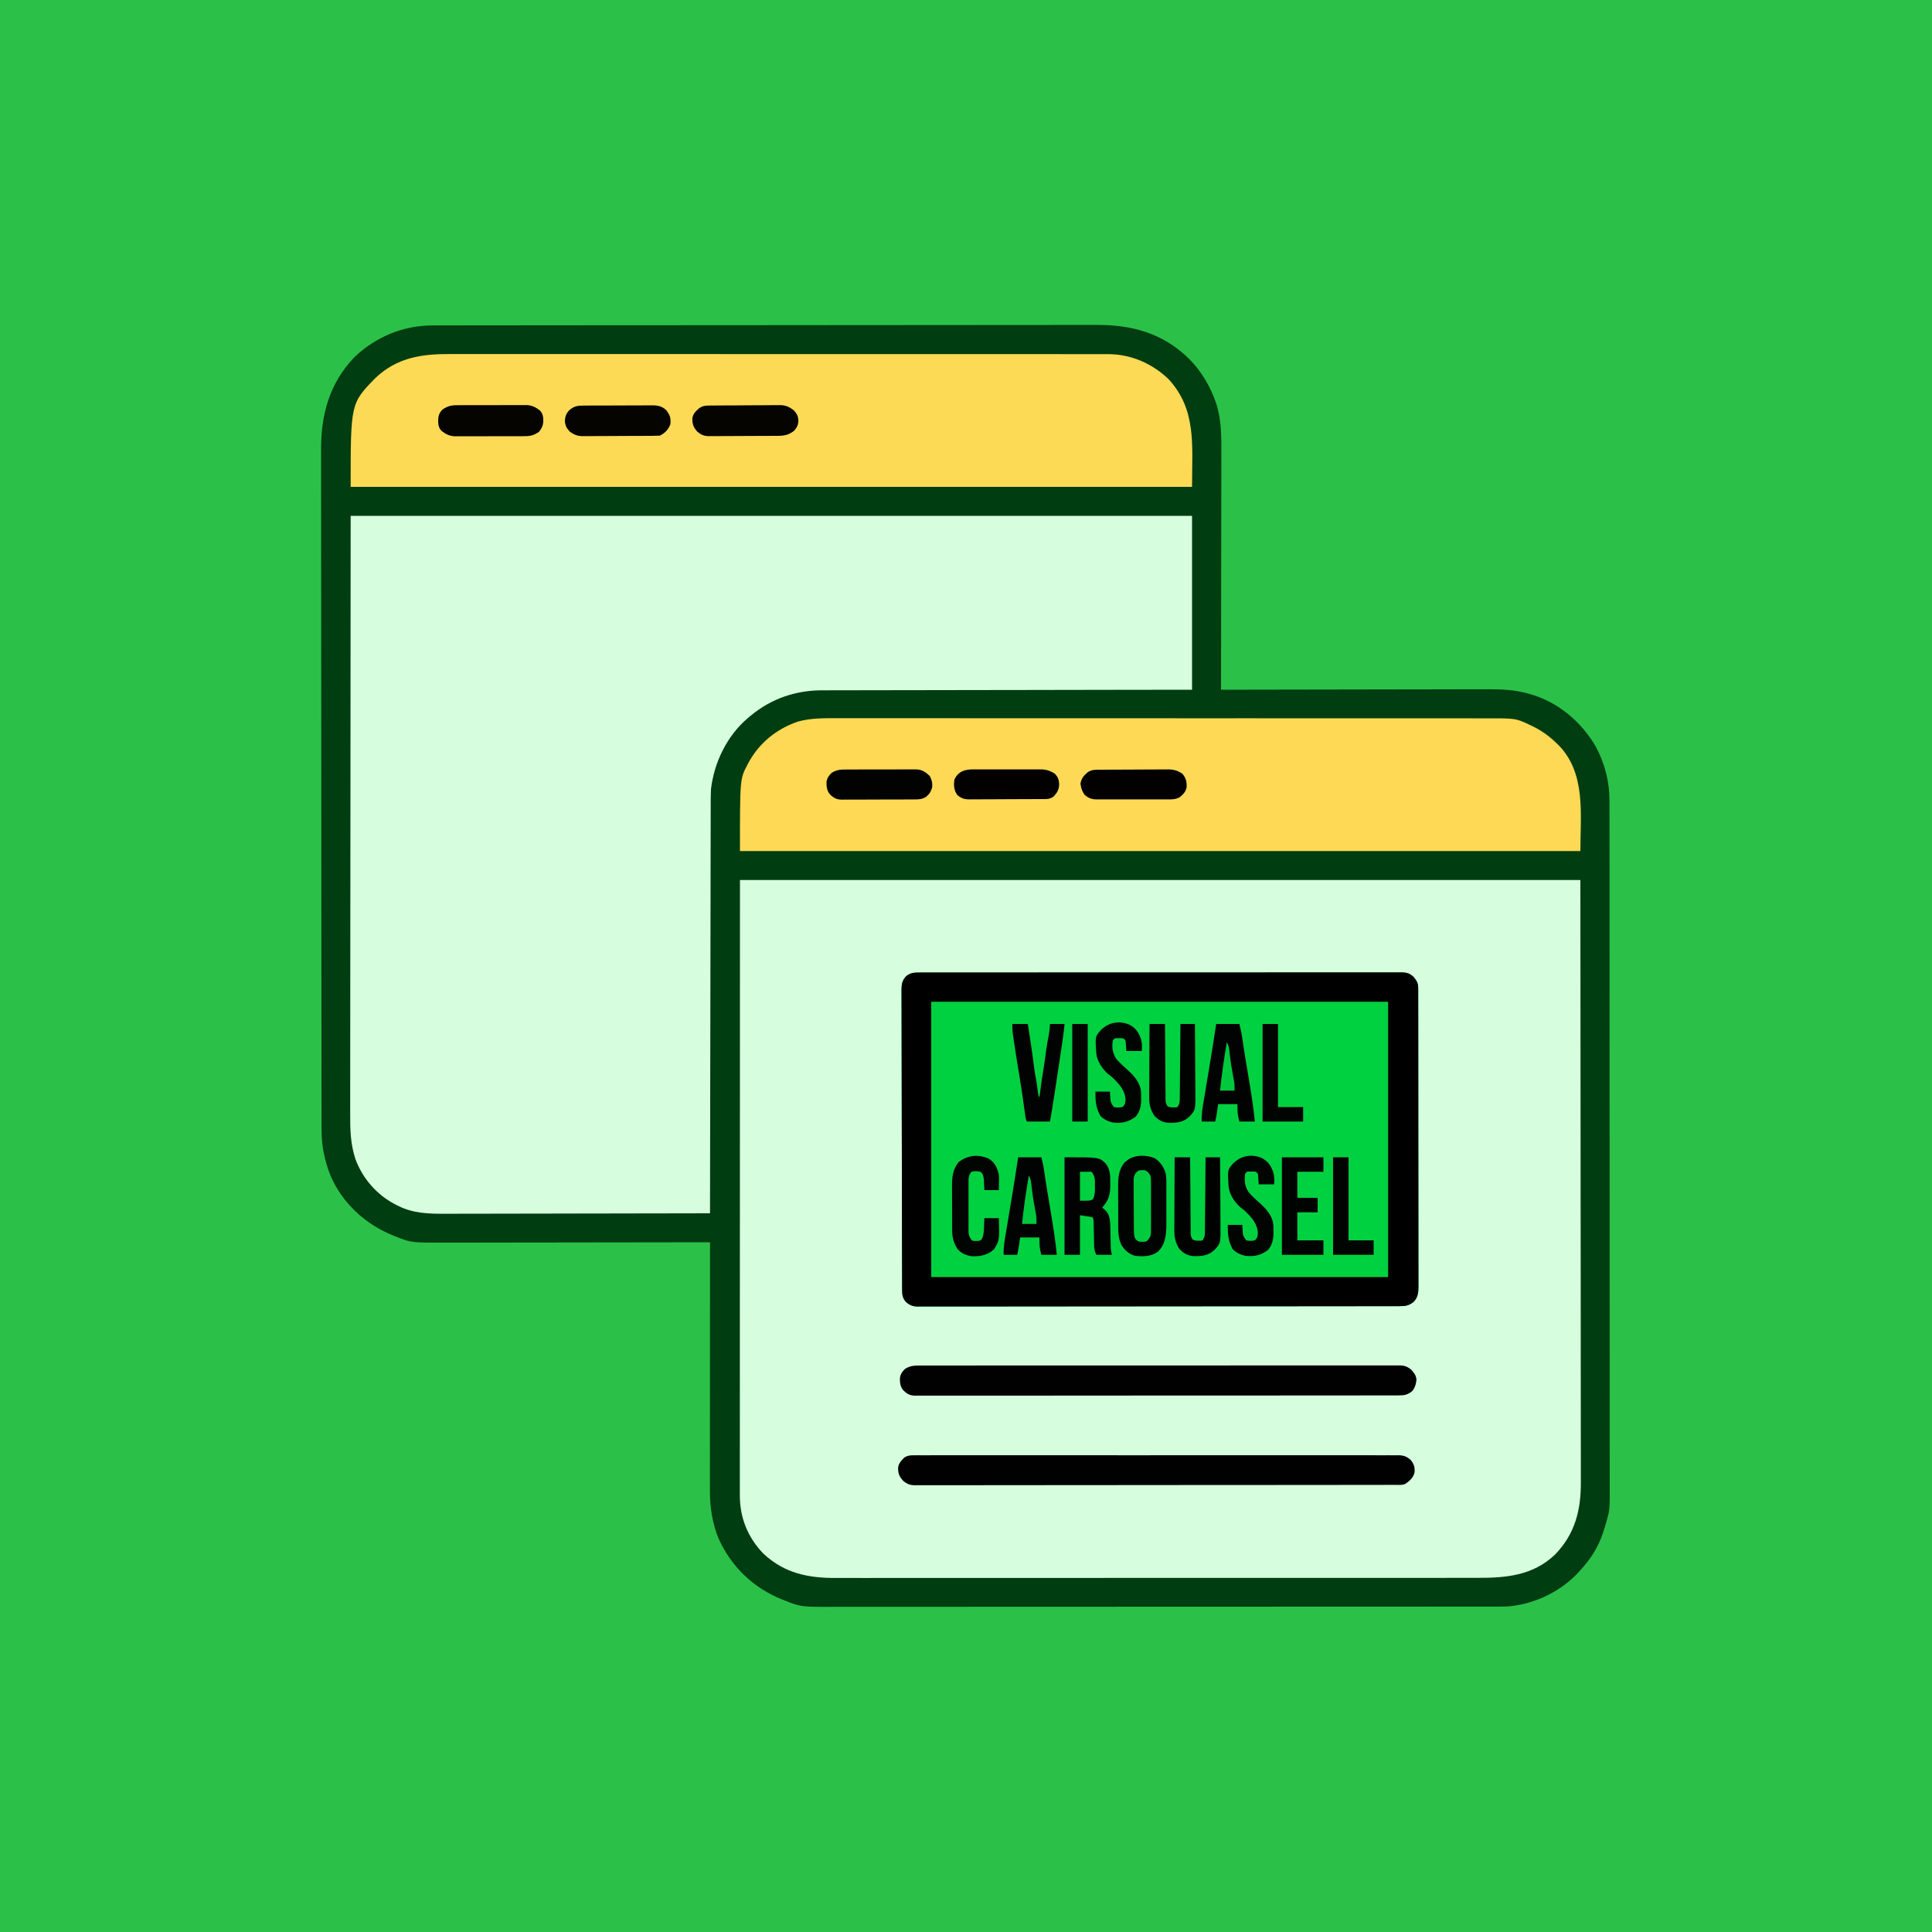
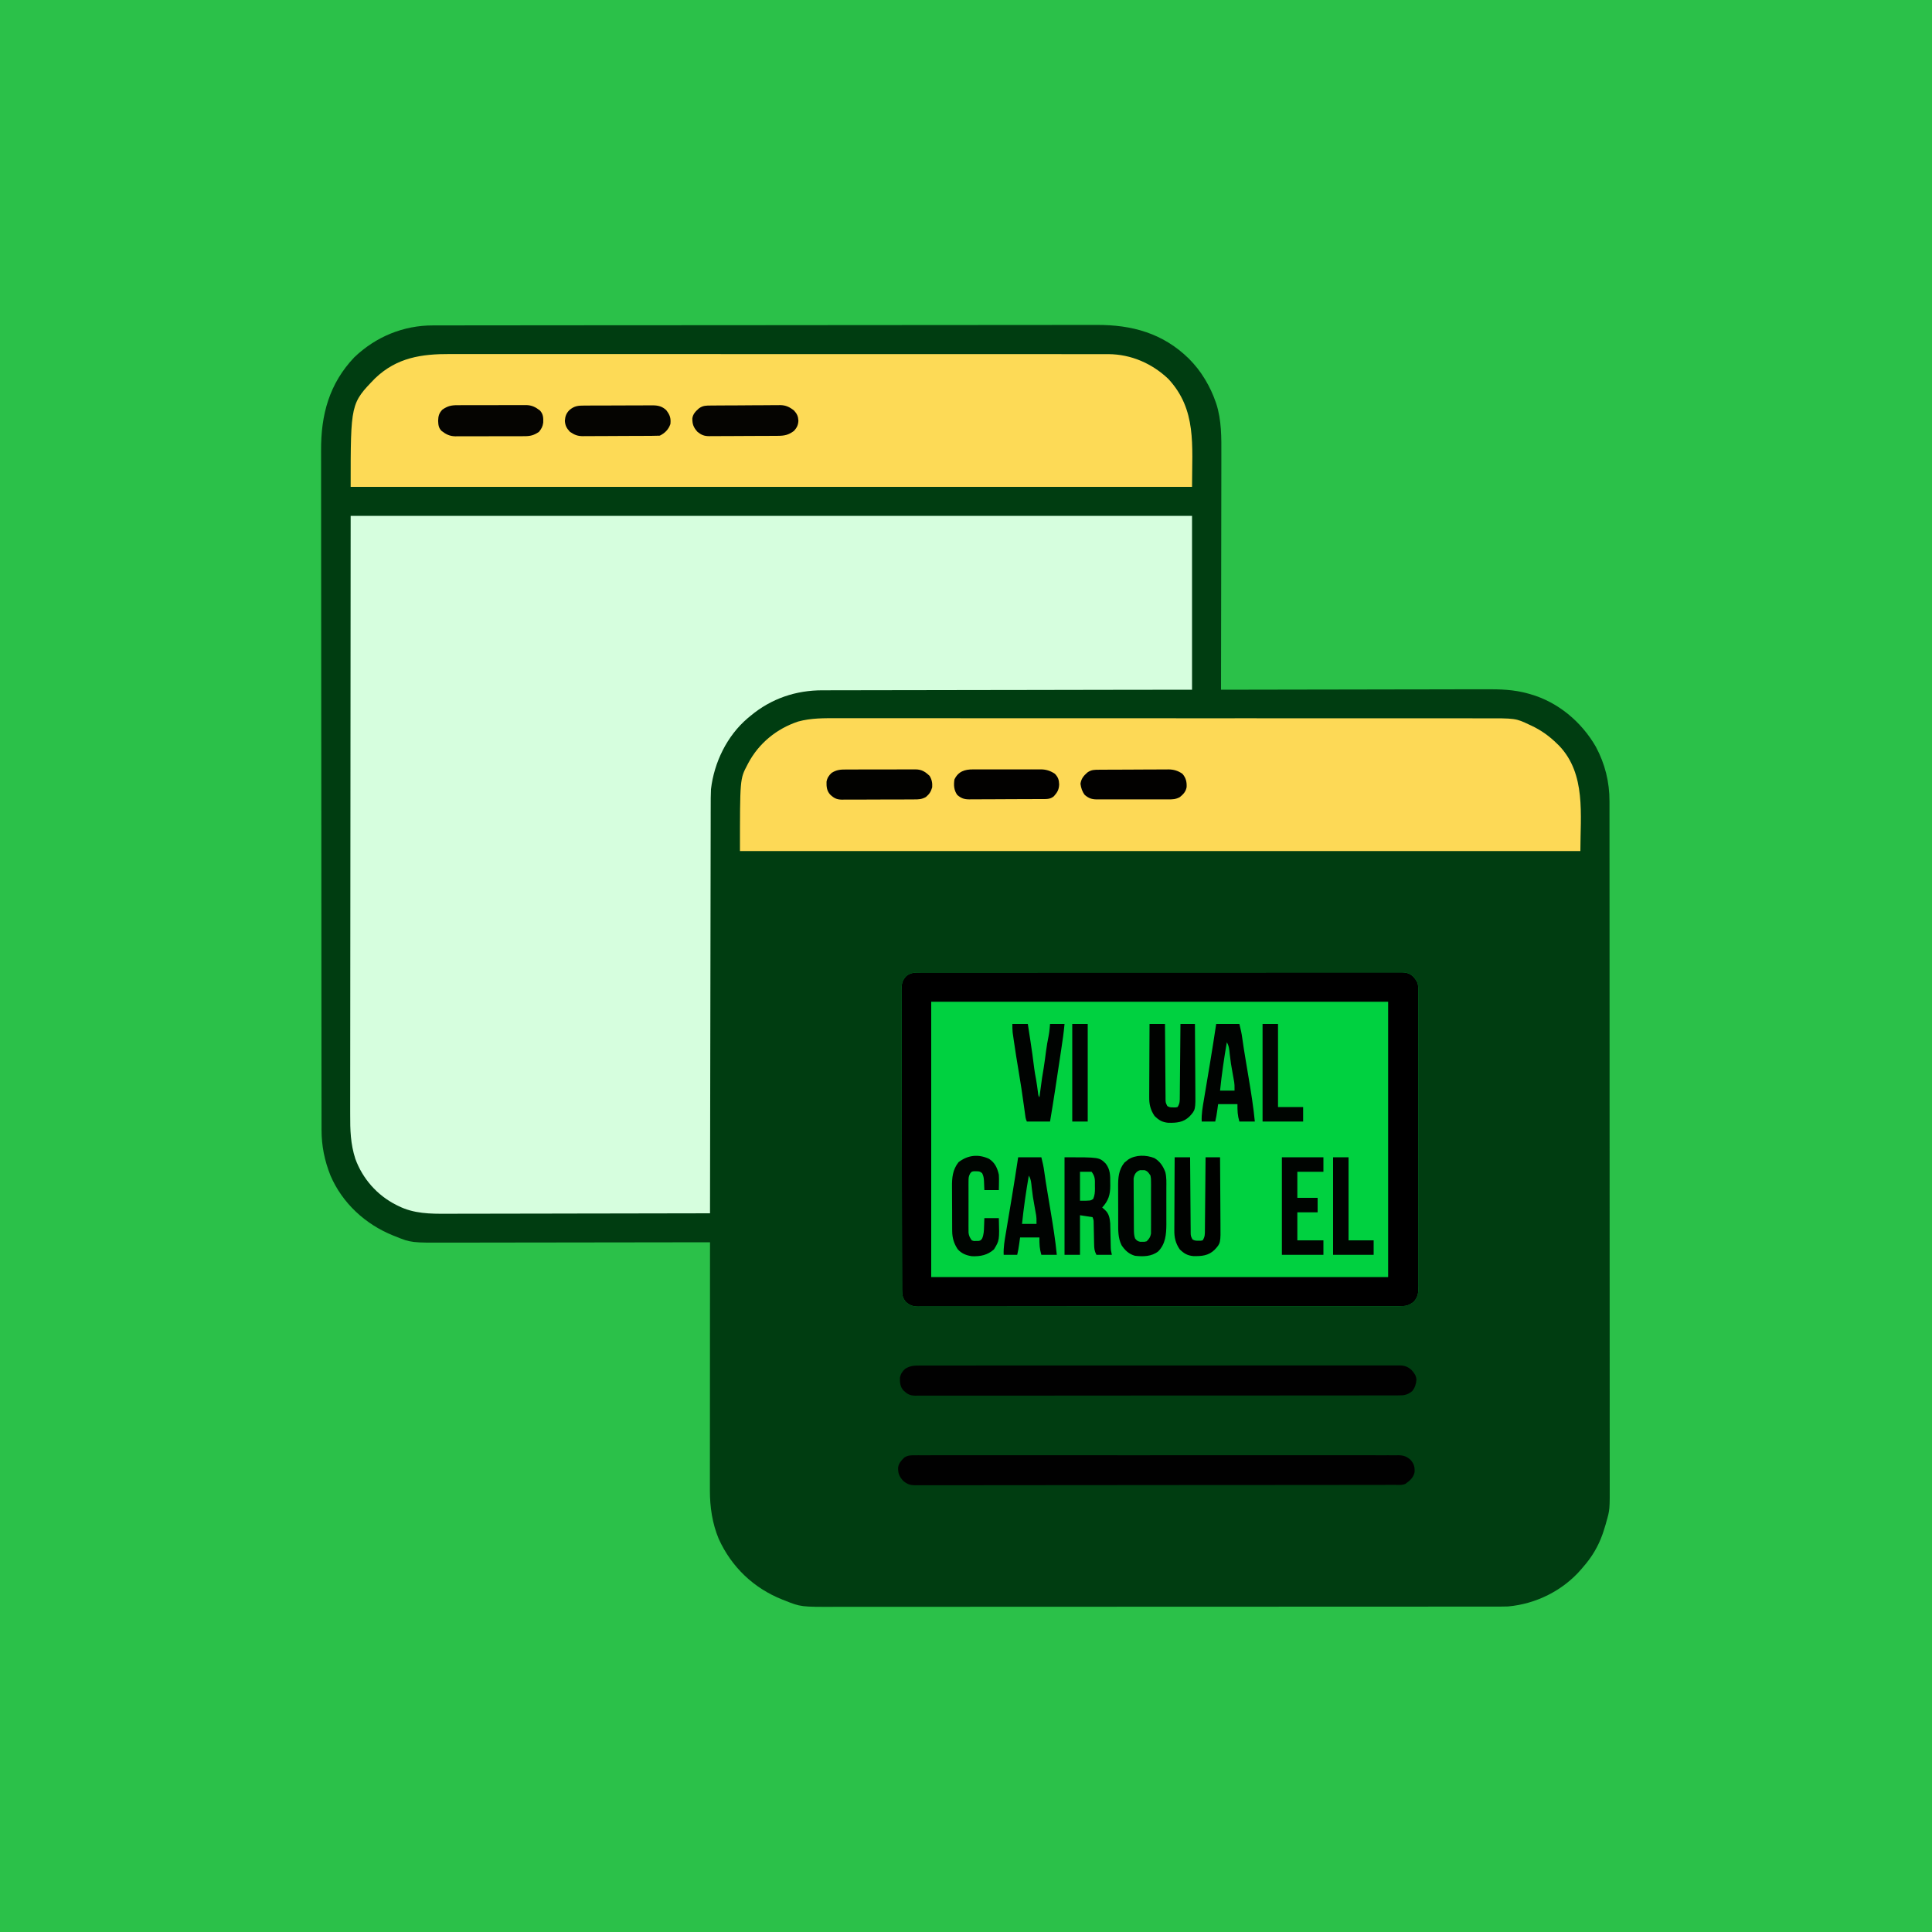
<svg xmlns="http://www.w3.org/2000/svg" version="1.1" width="2000" height="2000">
  <rect width="100%" height="100%" fill="#808080" stroke="none" />
  <path d="M0 0 C660 0 1320 0 2000 0 C2000 660 2000 1320 2000 2000 C1340 2000 680 2000 0 2000 C0 1340 0 680 0 0 Z " fill="#2BC149" transform="translate(0,0)" />
-   <path d="M0 0 C1.227 -0.003 2.453 -0.005 3.717 -0.008 C7.121 -0.014 10.524 -0.016 13.927 -0.016 C17.631 -0.017 21.334 -0.024 25.037 -0.03 C32.382 -0.041 39.727 -0.047 47.072 -0.051 C55.87 -0.056 64.668 -0.067 73.467 -0.077 C95.744 -0.104 118.021 -0.119 140.298 -0.133 C146.333 -0.136 152.369 -0.14 158.405 -0.144 C195.889 -0.17 233.373 -0.192 270.856 -0.204 C279.539 -0.207 288.221 -0.21 296.903 -0.213 C298.521 -0.214 298.521 -0.214 300.171 -0.214 C335.128 -0.226 370.085 -0.257 405.041 -0.299 C440.994 -0.342 476.948 -0.368 512.901 -0.374 C517.983 -0.374 523.065 -0.375 528.147 -0.376 C529.647 -0.377 529.647 -0.377 531.177 -0.377 C547.248 -0.38 563.318 -0.401 579.388 -0.427 C595.554 -0.453 611.72 -0.461 627.887 -0.45 C637.48 -0.444 647.074 -0.452 656.667 -0.48 C663.09 -0.497 669.512 -0.496 675.935 -0.48 C679.585 -0.472 683.235 -0.471 686.885 -0.493 C723.671 -0.7 755.715 8.164 782.442 34.387 C788.797 40.8 794.08 47.38 798.754 55.137 C799.101 55.709 799.447 56.28 799.803 56.869 C803.999 63.911 807.373 71.144 810.067 78.887 C810.297 79.528 810.528 80.169 810.765 80.829 C816.387 98.088 816.176 116.152 816.095 134.079 C816.094 136.742 816.095 139.405 816.096 142.068 C816.098 147.761 816.089 153.455 816.072 159.149 C816.047 167.381 816.039 175.612 816.036 183.844 C816.029 197.205 816.009 210.566 815.981 223.927 C815.953 236.893 815.932 249.858 815.919 262.824 C815.918 263.626 815.918 264.427 815.917 265.253 C815.913 269.275 815.909 273.296 815.905 277.318 C815.874 310.591 815.822 343.864 815.754 377.137 C816.38 377.135 817.005 377.134 817.65 377.132 C854.785 377.043 891.921 376.974 929.057 376.933 C933.524 376.928 937.99 376.923 942.457 376.917 C943.347 376.916 944.236 376.915 945.152 376.914 C959.517 376.897 973.883 376.865 988.248 376.828 C1003.008 376.791 1017.767 376.769 1032.526 376.761 C1041.621 376.755 1050.715 376.738 1059.81 376.705 C1066.061 376.684 1072.312 376.678 1078.563 376.683 C1082.16 376.686 1085.757 376.682 1089.354 376.66 C1104.62 376.573 1119.004 376.945 1133.754 381.137 C1134.446 381.331 1135.138 381.526 1135.85 381.726 C1164.641 389.942 1188.874 410.347 1203.754 436.137 C1213.244 453.83 1217.916 472.56 1217.886 492.56 C1217.889 494.447 1217.889 494.447 1217.892 496.372 C1217.898 499.868 1217.897 503.364 1217.895 506.86 C1217.895 510.662 1217.9 514.463 1217.904 518.265 C1217.911 525.808 1217.914 533.35 1217.914 540.892 C1217.915 549.926 1217.922 558.959 1217.929 567.993 C1217.945 589.827 1217.951 611.661 1217.955 633.494 C1217.958 643.824 1217.961 654.153 1217.965 664.482 C1217.978 699.842 1217.989 735.201 1217.992 770.56 C1217.992 772.78 1217.992 774.999 1217.993 777.219 C1217.993 779.444 1217.993 781.669 1217.993 783.894 C1217.994 788.358 1217.994 792.821 1217.995 797.285 C1217.995 798.392 1217.995 799.498 1217.995 800.639 C1217.999 836.524 1218.015 872.409 1218.038 908.294 C1218.062 946.236 1218.076 984.177 1218.077 1022.119 C1218.078 1026.284 1218.078 1030.45 1218.078 1034.615 C1218.078 1035.641 1218.078 1036.666 1218.078 1037.723 C1218.079 1054.225 1218.09 1070.727 1218.105 1087.23 C1218.119 1103.818 1218.123 1120.407 1218.114 1136.995 C1218.11 1146.848 1218.114 1156.701 1218.13 1166.553 C1218.139 1173.14 1218.138 1179.726 1218.128 1186.313 C1218.123 1190.062 1218.122 1193.812 1218.135 1197.561 C1218.225 1226.002 1218.225 1226.002 1214.754 1238.137 C1214.49 1239.116 1214.225 1240.095 1213.952 1241.103 C1213.249 1243.623 1212.465 1246.096 1211.629 1248.575 C1211.332 1249.459 1211.034 1250.344 1210.727 1251.255 C1206.262 1263.952 1199.648 1275.038 1190.754 1285.137 C1190.069 1285.954 1189.383 1286.772 1188.676 1287.614 C1169.643 1309.728 1141.833 1323.576 1112.754 1326.137 C1108.689 1326.279 1104.627 1326.275 1100.56 1326.268 C1098.729 1326.272 1098.729 1326.272 1096.86 1326.275 C1093.472 1326.279 1090.084 1326.28 1086.697 1326.278 C1083.01 1326.277 1079.324 1326.282 1075.637 1326.286 C1068.327 1326.294 1061.016 1326.296 1053.705 1326.297 C1044.947 1326.298 1036.19 1326.304 1027.432 1326.311 C1006.265 1326.327 985.099 1326.333 963.932 1326.338 C953.917 1326.34 943.901 1326.344 933.885 1326.348 C899.594 1326.36 865.302 1326.371 831.01 1326.375 C828.858 1326.375 826.705 1326.375 824.553 1326.375 C822.395 1326.375 820.238 1326.376 818.08 1326.376 C813.752 1326.376 809.424 1326.377 805.095 1326.377 C804.022 1326.377 802.949 1326.377 801.843 1326.378 C767.053 1326.381 732.262 1326.397 697.472 1326.42 C660.68 1326.445 623.888 1326.459 587.095 1326.46 C583.055 1326.46 579.014 1326.46 574.974 1326.461 C573.482 1326.461 573.482 1326.461 571.959 1326.461 C555.963 1326.462 539.966 1326.473 523.97 1326.487 C507.884 1326.502 491.799 1326.505 475.713 1326.497 C466.163 1326.493 456.613 1326.496 447.063 1326.512 C440.675 1326.522 434.286 1326.521 427.898 1326.511 C424.264 1326.505 420.63 1326.505 416.996 1326.517 C380.826 1326.636 380.826 1326.636 364.067 1319.95 C363.285 1319.648 362.503 1319.346 361.697 1319.035 C331.99 1307.246 309.004 1285.324 295.754 1256.137 C289.135 1240.321 286.586 1223.05 286.634 1206.001 C286.633 1204.349 286.633 1204.349 286.632 1202.664 C286.63 1198.985 286.635 1195.306 286.641 1191.627 C286.641 1188.986 286.641 1186.344 286.641 1183.703 C286.64 1178.021 286.643 1172.34 286.649 1166.659 C286.657 1158.445 286.659 1150.23 286.661 1142.016 C286.663 1128.688 286.67 1115.36 286.679 1102.032 C286.688 1089.088 286.695 1076.144 286.7 1063.2 C286.7 1062.002 286.7 1062.002 286.7 1060.78 C286.702 1056.775 286.703 1052.769 286.704 1048.763 C286.715 1015.555 286.732 982.346 286.754 949.137 C286.136 949.138 285.517 949.139 284.88 949.14 C248.136 949.208 211.393 949.259 174.65 949.29 C170.229 949.294 165.809 949.298 161.388 949.302 C160.508 949.303 159.628 949.303 158.722 949.304 C144.509 949.317 130.296 949.341 116.083 949.368 C101.479 949.397 86.874 949.413 72.27 949.419 C63.272 949.423 54.274 949.436 45.277 949.461 C39.09 949.477 32.904 949.481 26.718 949.478 C23.159 949.476 19.601 949.478 16.042 949.495 C-22.594 949.663 -22.594 949.663 -38.996 943.012 C-39.767 942.712 -40.538 942.412 -41.332 942.103 C-70 930.555 -93.941 908.593 -106.168 879.977 C-112.285 864.581 -115.4 849.292 -115.383 832.752 C-115.385 831.498 -115.388 830.244 -115.391 828.952 C-115.398 825.468 -115.399 821.983 -115.399 818.499 C-115.4 814.709 -115.407 810.92 -115.413 807.13 C-115.424 799.612 -115.429 792.094 -115.433 784.575 C-115.438 775.57 -115.449 766.565 -115.46 757.56 C-115.486 735.791 -115.501 714.022 -115.513 692.254 C-115.518 685.041 -115.522 677.829 -115.527 670.617 C-115.552 632.251 -115.574 593.885 -115.587 555.519 C-115.59 546.632 -115.593 537.744 -115.596 528.856 C-115.596 527.752 -115.596 526.647 -115.597 525.51 C-115.609 489.729 -115.64 453.948 -115.682 418.167 C-115.724 381.369 -115.751 344.57 -115.756 307.771 C-115.757 302.569 -115.758 297.368 -115.759 292.166 C-115.759 291.142 -115.759 290.118 -115.759 289.063 C-115.763 272.615 -115.783 256.167 -115.81 239.718 C-115.836 223.17 -115.843 206.621 -115.833 190.073 C-115.827 180.253 -115.834 170.433 -115.862 160.613 C-115.88 154.038 -115.879 147.464 -115.863 140.889 C-115.855 137.152 -115.854 133.416 -115.876 129.68 C-116.08 92.457 -107.464 60.302 -81.371 32.887 C-59.043 11.69 -30.783 -0.032 0 0 Z " fill="#003D11" transform="translate(448.246,336.863)" />
-   <path d="M0 0 C287.1 0 574.2 0 870 0 C870.082 106.26 870.165 212.52 870.25 322 C870.286 355.58 870.323 389.16 870.36 423.758 C870.378 464.691 870.378 464.691 870.382 483.84 C870.386 498.128 870.403 512.415 870.427 526.702 C870.451 541.276 870.459 555.85 870.454 570.424 C870.451 579.085 870.459 587.747 870.483 596.408 C870.498 602.134 870.499 607.86 870.487 613.586 C870.481 616.843 870.484 620.1 870.5 623.357 C870.632 652.39 864.447 677 843.656 698.414 C820.673 720.129 793.146 722.475 763.045 722.392 C759.387 722.385 755.729 722.396 752.071 722.404 C745.673 722.416 739.276 722.418 732.879 722.411 C723.366 722.402 713.853 722.41 704.339 722.422 C687.345 722.441 670.35 722.444 653.356 722.439 C638.484 722.434 623.611 722.435 608.739 722.44 C606.742 722.441 604.745 722.442 602.747 722.443 C599.738 722.444 596.728 722.445 593.718 722.446 C565.749 722.457 537.78 722.462 509.811 722.454 C508.758 722.453 507.704 722.453 506.619 722.453 C498.063 722.45 489.508 722.448 480.953 722.445 C447.578 722.435 414.204 722.443 380.83 722.467 C343.309 722.493 305.788 722.505 268.267 722.498 C264.265 722.498 260.263 722.497 256.261 722.496 C255.276 722.496 254.29 722.496 253.275 722.496 C238.414 722.494 223.554 722.501 208.693 722.515 C191.791 722.53 174.889 722.53 157.986 722.513 C148.534 722.503 139.082 722.504 129.629 722.522 C123.307 722.532 116.986 722.528 110.664 722.512 C107.067 722.504 103.471 722.501 99.874 722.517 C70.647 722.633 46.221 717.81 24.18 697.262 C8.115 680.593 -0.182 660.083 -0.123 637.019 C-0.124 635.916 -0.125 634.814 -0.127 633.678 C-0.129 629.971 -0.125 626.264 -0.12 622.558 C-0.121 619.885 -0.122 617.213 -0.123 614.54 C-0.125 608.715 -0.123 602.89 -0.119 597.065 C-0.113 588.291 -0.113 579.517 -0.114 570.743 C-0.115 556.039 -0.112 541.335 -0.106 526.631 C-0.097 506.749 -0.095 486.868 -0.095 466.986 C-0.089 419.178 -0.075 371.37 -0.062 323.562 C-0.032 163.399 -0.032 163.399 0 0 Z " fill="#D6FEDE" transform="translate(766,911)" />
+   <path d="M0 0 C1.227 -0.003 2.453 -0.005 3.717 -0.008 C7.121 -0.014 10.524 -0.016 13.927 -0.016 C17.631 -0.017 21.334 -0.024 25.037 -0.03 C32.382 -0.041 39.727 -0.047 47.072 -0.051 C55.87 -0.056 64.668 -0.067 73.467 -0.077 C95.744 -0.104 118.021 -0.119 140.298 -0.133 C146.333 -0.136 152.369 -0.14 158.405 -0.144 C195.889 -0.17 233.373 -0.192 270.856 -0.204 C279.539 -0.207 288.221 -0.21 296.903 -0.213 C298.521 -0.214 298.521 -0.214 300.171 -0.214 C335.128 -0.226 370.085 -0.257 405.041 -0.299 C440.994 -0.342 476.948 -0.368 512.901 -0.374 C517.983 -0.374 523.065 -0.375 528.147 -0.376 C529.647 -0.377 529.647 -0.377 531.177 -0.377 C547.248 -0.38 563.318 -0.401 579.388 -0.427 C595.554 -0.453 611.72 -0.461 627.887 -0.45 C637.48 -0.444 647.074 -0.452 656.667 -0.48 C663.09 -0.497 669.512 -0.496 675.935 -0.48 C679.585 -0.472 683.235 -0.471 686.885 -0.493 C723.671 -0.7 755.715 8.164 782.442 34.387 C788.797 40.8 794.08 47.38 798.754 55.137 C799.101 55.709 799.447 56.28 799.803 56.869 C803.999 63.911 807.373 71.144 810.067 78.887 C810.297 79.528 810.528 80.169 810.765 80.829 C816.387 98.088 816.176 116.152 816.095 134.079 C816.094 136.742 816.095 139.405 816.096 142.068 C816.098 147.761 816.089 153.455 816.072 159.149 C816.047 167.381 816.039 175.612 816.036 183.844 C816.029 197.205 816.009 210.566 815.981 223.927 C815.953 236.893 815.932 249.858 815.919 262.824 C815.918 263.626 815.918 264.427 815.917 265.253 C815.913 269.275 815.909 273.296 815.905 277.318 C815.874 310.591 815.822 343.864 815.754 377.137 C816.38 377.135 817.005 377.134 817.65 377.132 C854.785 377.043 891.921 376.974 929.057 376.933 C933.524 376.928 937.99 376.923 942.457 376.917 C943.347 376.916 944.236 376.915 945.152 376.914 C959.517 376.897 973.883 376.865 988.248 376.828 C1003.008 376.791 1017.767 376.769 1032.526 376.761 C1041.621 376.755 1050.715 376.738 1059.81 376.705 C1066.061 376.684 1072.312 376.678 1078.563 376.683 C1082.16 376.686 1085.757 376.682 1089.354 376.66 C1104.62 376.573 1119.004 376.945 1133.754 381.137 C1134.446 381.331 1135.138 381.526 1135.85 381.726 C1164.641 389.942 1188.874 410.347 1203.754 436.137 C1213.244 453.83 1217.916 472.56 1217.886 492.56 C1217.889 494.447 1217.889 494.447 1217.892 496.372 C1217.898 499.868 1217.897 503.364 1217.895 506.86 C1217.895 510.662 1217.9 514.463 1217.904 518.265 C1217.911 525.808 1217.914 533.35 1217.914 540.892 C1217.915 549.926 1217.922 558.959 1217.929 567.993 C1217.945 589.827 1217.951 611.661 1217.955 633.494 C1217.958 643.824 1217.961 654.153 1217.965 664.482 C1217.978 699.842 1217.989 735.201 1217.992 770.56 C1217.992 772.78 1217.992 774.999 1217.993 777.219 C1217.993 779.444 1217.993 781.669 1217.993 783.894 C1217.994 788.358 1217.994 792.821 1217.995 797.285 C1217.995 798.392 1217.995 799.498 1217.995 800.639 C1217.999 836.524 1218.015 872.409 1218.038 908.294 C1218.078 1026.284 1218.078 1030.45 1218.078 1034.615 C1218.078 1035.641 1218.078 1036.666 1218.078 1037.723 C1218.079 1054.225 1218.09 1070.727 1218.105 1087.23 C1218.119 1103.818 1218.123 1120.407 1218.114 1136.995 C1218.11 1146.848 1218.114 1156.701 1218.13 1166.553 C1218.139 1173.14 1218.138 1179.726 1218.128 1186.313 C1218.123 1190.062 1218.122 1193.812 1218.135 1197.561 C1218.225 1226.002 1218.225 1226.002 1214.754 1238.137 C1214.49 1239.116 1214.225 1240.095 1213.952 1241.103 C1213.249 1243.623 1212.465 1246.096 1211.629 1248.575 C1211.332 1249.459 1211.034 1250.344 1210.727 1251.255 C1206.262 1263.952 1199.648 1275.038 1190.754 1285.137 C1190.069 1285.954 1189.383 1286.772 1188.676 1287.614 C1169.643 1309.728 1141.833 1323.576 1112.754 1326.137 C1108.689 1326.279 1104.627 1326.275 1100.56 1326.268 C1098.729 1326.272 1098.729 1326.272 1096.86 1326.275 C1093.472 1326.279 1090.084 1326.28 1086.697 1326.278 C1083.01 1326.277 1079.324 1326.282 1075.637 1326.286 C1068.327 1326.294 1061.016 1326.296 1053.705 1326.297 C1044.947 1326.298 1036.19 1326.304 1027.432 1326.311 C1006.265 1326.327 985.099 1326.333 963.932 1326.338 C953.917 1326.34 943.901 1326.344 933.885 1326.348 C899.594 1326.36 865.302 1326.371 831.01 1326.375 C828.858 1326.375 826.705 1326.375 824.553 1326.375 C822.395 1326.375 820.238 1326.376 818.08 1326.376 C813.752 1326.376 809.424 1326.377 805.095 1326.377 C804.022 1326.377 802.949 1326.377 801.843 1326.378 C767.053 1326.381 732.262 1326.397 697.472 1326.42 C660.68 1326.445 623.888 1326.459 587.095 1326.46 C583.055 1326.46 579.014 1326.46 574.974 1326.461 C573.482 1326.461 573.482 1326.461 571.959 1326.461 C555.963 1326.462 539.966 1326.473 523.97 1326.487 C507.884 1326.502 491.799 1326.505 475.713 1326.497 C466.163 1326.493 456.613 1326.496 447.063 1326.512 C440.675 1326.522 434.286 1326.521 427.898 1326.511 C424.264 1326.505 420.63 1326.505 416.996 1326.517 C380.826 1326.636 380.826 1326.636 364.067 1319.95 C363.285 1319.648 362.503 1319.346 361.697 1319.035 C331.99 1307.246 309.004 1285.324 295.754 1256.137 C289.135 1240.321 286.586 1223.05 286.634 1206.001 C286.633 1204.349 286.633 1204.349 286.632 1202.664 C286.63 1198.985 286.635 1195.306 286.641 1191.627 C286.641 1188.986 286.641 1186.344 286.641 1183.703 C286.64 1178.021 286.643 1172.34 286.649 1166.659 C286.657 1158.445 286.659 1150.23 286.661 1142.016 C286.663 1128.688 286.67 1115.36 286.679 1102.032 C286.688 1089.088 286.695 1076.144 286.7 1063.2 C286.7 1062.002 286.7 1062.002 286.7 1060.78 C286.702 1056.775 286.703 1052.769 286.704 1048.763 C286.715 1015.555 286.732 982.346 286.754 949.137 C286.136 949.138 285.517 949.139 284.88 949.14 C248.136 949.208 211.393 949.259 174.65 949.29 C170.229 949.294 165.809 949.298 161.388 949.302 C160.508 949.303 159.628 949.303 158.722 949.304 C144.509 949.317 130.296 949.341 116.083 949.368 C101.479 949.397 86.874 949.413 72.27 949.419 C63.272 949.423 54.274 949.436 45.277 949.461 C39.09 949.477 32.904 949.481 26.718 949.478 C23.159 949.476 19.601 949.478 16.042 949.495 C-22.594 949.663 -22.594 949.663 -38.996 943.012 C-39.767 942.712 -40.538 942.412 -41.332 942.103 C-70 930.555 -93.941 908.593 -106.168 879.977 C-112.285 864.581 -115.4 849.292 -115.383 832.752 C-115.385 831.498 -115.388 830.244 -115.391 828.952 C-115.398 825.468 -115.399 821.983 -115.399 818.499 C-115.4 814.709 -115.407 810.92 -115.413 807.13 C-115.424 799.612 -115.429 792.094 -115.433 784.575 C-115.438 775.57 -115.449 766.565 -115.46 757.56 C-115.486 735.791 -115.501 714.022 -115.513 692.254 C-115.518 685.041 -115.522 677.829 -115.527 670.617 C-115.552 632.251 -115.574 593.885 -115.587 555.519 C-115.59 546.632 -115.593 537.744 -115.596 528.856 C-115.596 527.752 -115.596 526.647 -115.597 525.51 C-115.609 489.729 -115.64 453.948 -115.682 418.167 C-115.724 381.369 -115.751 344.57 -115.756 307.771 C-115.757 302.569 -115.758 297.368 -115.759 292.166 C-115.759 291.142 -115.759 290.118 -115.759 289.063 C-115.763 272.615 -115.783 256.167 -115.81 239.718 C-115.836 223.17 -115.843 206.621 -115.833 190.073 C-115.827 180.253 -115.834 170.433 -115.862 160.613 C-115.88 154.038 -115.879 147.464 -115.863 140.889 C-115.855 137.152 -115.854 133.416 -115.876 129.68 C-116.08 92.457 -107.464 60.302 -81.371 32.887 C-59.043 11.69 -30.783 -0.032 0 0 Z " fill="#003D11" transform="translate(448.246,336.863)" />
  <path d="M0 0 C287.43 0 574.86 0 871 0 C871 59.4 871 118.8 871 180 C842.527 180.037 814.054 180.075 784.719 180.113 C766.699 180.144 748.68 180.175 730.66 180.209 C721.194 180.227 711.728 180.245 702.262 180.262 C701.076 180.265 699.889 180.267 698.667 180.269 C679.531 180.304 660.394 180.329 641.258 180.35 C621.609 180.372 601.96 180.405 582.311 180.449 C570.194 180.475 558.076 180.493 545.958 180.499 C537.641 180.505 529.324 180.521 521.007 180.546 C516.213 180.56 511.419 180.569 506.625 180.565 C502.227 180.562 497.828 180.572 493.429 180.593 C491.848 180.598 490.266 180.599 488.684 180.593 C460.929 180.509 435.417 189.132 414 207 C413.005 207.82 412.01 208.64 410.984 209.484 C389.582 227.739 376.239 255.255 373 283 C372.714 289.037 372.714 295.066 372.722 301.109 C372.717 302.93 372.711 304.751 372.704 306.573 C372.688 311.551 372.685 316.529 372.683 321.507 C372.68 326.885 372.664 332.263 372.651 337.642 C372.628 346.951 372.613 356.26 372.603 365.57 C372.589 379.029 372.563 392.489 372.535 405.949 C372.49 427.788 372.453 449.627 372.422 471.466 C372.392 492.677 372.357 513.888 372.317 535.098 C372.315 536.406 372.312 537.714 372.31 539.062 C372.298 545.625 372.285 552.188 372.273 558.75 C372.169 613.167 372.08 667.583 372 722 C334.453 722.092 296.907 722.162 259.36 722.204 C254.921 722.209 250.481 722.214 246.042 722.22 C244.716 722.221 244.716 722.221 243.364 722.223 C229.081 722.24 214.798 722.272 200.515 722.309 C185.844 722.346 171.173 722.368 156.502 722.376 C147.46 722.382 138.418 722.399 129.375 722.432 C123.163 722.453 116.95 722.459 110.737 722.454 C107.16 722.451 103.584 722.455 100.007 722.477 C82.32 722.579 65.352 722.464 49.188 714.312 C48.49 713.971 47.793 713.63 47.074 713.279 C27.465 703.351 12.33 686.229 4.833 665.576 C-0.163 650.132 -0.56 635.585 -0.481 619.431 C-0.483 616.758 -0.486 614.085 -0.491 611.412 C-0.5 605.617 -0.493 599.823 -0.477 594.028 C-0.452 585.299 -0.451 576.57 -0.455 567.842 C-0.46 553.21 -0.447 538.579 -0.422 523.948 C-0.39 504.164 -0.382 484.38 -0.378 464.597 C-0.357 417.044 -0.302 369.491 -0.25 321.938 C-0.168 215.698 -0.085 109.459 0 0 Z " fill="#D6FEDE" transform="translate(363,534)" />
  <path d="M0 0 C1.304 -0.005 1.304 -0.005 2.634 -0.01 C5.567 -0.018 8.5 -0.012 11.433 -0.006 C13.549 -0.009 15.665 -0.013 17.781 -0.018 C23.611 -0.028 29.441 -0.026 35.272 -0.022 C41.553 -0.019 47.835 -0.028 54.116 -0.036 C66.429 -0.048 78.741 -0.05 91.053 -0.048 C101.057 -0.046 111.061 -0.048 121.064 -0.052 C122.5 -0.053 123.937 -0.053 125.373 -0.054 C127.537 -0.055 129.701 -0.056 131.865 -0.057 C151.99 -0.065 172.115 -0.069 192.24 -0.065 C193.379 -0.065 193.379 -0.065 194.54 -0.065 C198.387 -0.064 202.235 -0.063 206.082 -0.062 C206.846 -0.062 207.61 -0.062 208.397 -0.062 C209.942 -0.061 211.488 -0.061 213.033 -0.061 C237.08 -0.055 261.128 -0.063 285.175 -0.082 C312.18 -0.102 339.184 -0.113 366.188 -0.109 C369.066 -0.109 371.944 -0.108 374.822 -0.108 C375.885 -0.108 375.885 -0.108 376.969 -0.108 C387.679 -0.107 398.389 -0.113 409.098 -0.124 C421.274 -0.136 433.45 -0.137 445.626 -0.125 C451.842 -0.119 458.058 -0.118 464.274 -0.13 C469.96 -0.141 475.645 -0.138 481.33 -0.124 C483.392 -0.121 485.454 -0.124 487.516 -0.132 C490.309 -0.142 493.101 -0.133 495.894 -0.12 C496.703 -0.128 497.512 -0.135 498.345 -0.142 C503.811 -0.089 507.173 0.936 511.057 4.79 C514.454 9.102 515.635 11.073 515.641 16.513 C515.645 17.635 515.649 18.756 515.653 19.912 C515.652 21.155 515.651 22.398 515.651 23.679 C515.655 25.648 515.655 25.648 515.66 27.656 C515.668 31.311 515.669 34.966 515.67 38.621 C515.672 42.559 515.679 46.496 515.686 50.434 C515.7 59.049 515.706 67.665 515.71 76.281 C515.713 81.658 515.717 87.036 515.722 92.413 C515.734 107.295 515.744 122.177 515.748 137.059 C515.748 138.012 515.748 138.965 515.748 139.946 C515.749 140.902 515.749 141.857 515.749 142.841 C515.749 144.777 515.75 146.713 515.75 148.649 C515.751 149.609 515.751 150.57 515.751 151.559 C515.755 167.12 515.772 182.68 515.796 198.241 C515.819 214.208 515.832 230.175 515.833 246.143 C515.834 255.111 515.84 264.08 515.858 273.048 C515.873 280.685 515.878 288.322 515.87 295.959 C515.866 299.857 515.867 303.754 515.881 307.651 C515.896 311.875 515.888 316.098 515.878 320.322 C515.886 321.556 515.894 322.79 515.902 324.062 C515.863 330.682 515.717 335.819 510.975 340.899 C505.718 344.919 502.767 345.401 496.269 345.389 C495.402 345.391 494.536 345.393 493.643 345.396 C490.707 345.403 487.771 345.402 484.834 345.402 C482.721 345.405 480.608 345.409 478.494 345.413 C472.661 345.423 466.828 345.427 460.995 345.429 C454.714 345.433 448.433 345.443 442.152 345.451 C427.689 345.47 413.227 345.48 398.764 345.489 C391.62 345.493 384.476 345.498 377.332 345.504 C352.886 345.521 328.441 345.536 303.996 345.544 C302.461 345.544 300.926 345.545 299.391 345.545 C298.629 345.546 297.868 345.546 297.084 345.546 C293.226 345.547 289.369 345.548 285.512 345.55 C284.746 345.55 283.981 345.55 283.192 345.55 C258.366 345.558 233.54 345.582 208.713 345.614 C182.478 345.648 156.243 345.668 130.007 345.671 C127.128 345.672 124.25 345.672 121.371 345.673 C120.662 345.673 119.953 345.673 119.223 345.673 C107.804 345.676 96.385 345.691 84.966 345.712 C73.493 345.732 62.02 345.737 50.547 345.728 C44.329 345.723 38.11 345.725 31.892 345.745 C26.203 345.762 20.515 345.761 14.827 345.746 C12.765 345.743 10.703 345.748 8.641 345.76 C5.845 345.775 3.05 345.765 0.254 345.749 C-0.552 345.76 -1.359 345.77 -2.19 345.78 C-7.409 345.716 -10.322 344.661 -14.49 341.254 C-17.972 337.293 -18.615 334.014 -18.63 328.829 C-18.635 327.695 -18.641 326.562 -18.647 325.394 C-18.648 324.143 -18.649 322.892 -18.651 321.603 C-18.655 320.264 -18.66 318.926 -18.666 317.588 C-18.68 313.903 -18.687 310.218 -18.694 306.532 C-18.7 303.374 -18.71 300.215 -18.721 297.056 C-18.754 286.648 -18.775 276.241 -18.794 265.834 C-18.799 263.125 -18.803 260.415 -18.809 257.706 C-18.839 240.886 -18.866 224.066 -18.883 207.247 C-18.887 203.35 -18.891 199.454 -18.895 195.558 C-18.896 194.105 -18.896 194.105 -18.898 192.623 C-18.915 176.93 -18.956 161.238 -19.007 145.545 C-19.059 129.439 -19.088 113.333 -19.095 97.227 C-19.1 88.182 -19.115 79.137 -19.155 70.092 C-19.189 62.389 -19.203 54.688 -19.19 46.985 C-19.185 43.055 -19.189 39.126 -19.219 35.196 C-19.246 31.596 -19.246 27.999 -19.223 24.399 C-19.218 22.483 -19.243 20.567 -19.269 18.65 C-19.199 12.239 -18.787 8.173 -14.167 3.518 C-9.588 0.068 -5.629 -0.031 0 0 Z " fill="#00D140" transform="translate(952.49,1006.746)" />
  <path d="M0 0 C3.676 0.011 7.353 -0.001 11.029 -0.01 C17.458 -0.023 23.887 -0.021 30.316 -0.01 C39.876 0.008 49.436 0.002 58.996 -0.008 C76.073 -0.025 93.15 -0.019 110.228 -0.004 C125.17 0.009 140.113 0.014 155.056 0.011 C156.049 0.011 157.041 0.011 158.063 0.011 C162.091 0.01 166.119 0.009 170.147 0.009 C207.908 0.002 245.669 0.017 283.43 0.043 C316.966 0.066 350.501 0.072 384.037 0.062 C392.627 0.059 401.216 0.056 409.806 0.054 C411.393 0.054 411.393 0.054 413.011 0.053 C441.051 0.046 469.091 0.052 497.13 0.063 C500.148 0.064 503.165 0.065 506.183 0.066 C508.185 0.067 510.186 0.068 512.188 0.068 C527.122 0.074 542.056 0.073 556.991 0.068 C573.972 0.063 590.953 0.069 607.935 0.089 C617.434 0.1 626.934 0.103 636.434 0.094 C642.783 0.089 649.133 0.094 655.482 0.109 C659.097 0.117 662.712 0.12 666.327 0.11 C670.229 0.1 674.131 0.112 678.033 0.127 C679.144 0.121 680.254 0.114 681.398 0.107 C704.816 0.279 726.466 9.701 743.324 25.715 C772.823 57.432 767.922 94.269 767.922 137.508 C480.492 137.508 193.062 137.508 -103.078 137.508 C-103.078 51.155 -103.078 51.155 -77.578 24.937 C-55.126 3.595 -29.639 -0.126 0 0 Z " fill="#FDDA56" transform="translate(466.078,366.492)" />
  <path d="M0 0 C3.686 0.011 7.371 -0.001 11.057 -0.01 C17.503 -0.023 23.948 -0.021 30.393 -0.01 C39.978 0.008 49.562 0.002 59.147 -0.008 C76.269 -0.025 93.39 -0.019 110.511 -0.004 C125.494 0.009 140.476 0.014 155.458 0.011 C156.95 0.011 156.95 0.011 158.473 0.011 C162.511 0.01 166.55 0.009 170.588 0.009 C208.451 0.002 246.313 0.017 284.175 0.043 C317.798 0.066 351.421 0.072 385.043 0.062 C393.655 0.059 402.266 0.056 410.878 0.054 C411.938 0.054 412.999 0.053 414.091 0.053 C442.206 0.046 470.32 0.052 498.435 0.063 C501.46 0.064 504.486 0.065 507.512 0.066 C509.519 0.067 511.526 0.068 513.533 0.068 C528.506 0.074 543.478 0.073 558.451 0.068 C575.477 0.063 592.503 0.069 609.53 0.089 C619.054 0.1 628.578 0.103 638.102 0.094 C644.469 0.089 650.835 0.094 657.202 0.109 C660.826 0.117 664.45 0.12 668.074 0.11 C701.908 0.025 701.908 0.025 716.108 6.758 C716.771 7.061 717.434 7.365 718.117 7.678 C728.315 12.47 736.826 18.61 744.858 26.508 C745.908 27.538 745.908 27.538 746.979 28.59 C774.788 57.808 768.858 100.085 768.858 137.508 C481.758 137.508 194.658 137.508 -101.142 137.508 C-101.142 62.831 -101.142 62.831 -93.517 48.383 C-93.177 47.725 -92.837 47.068 -92.487 46.39 C-81.463 25.804 -63.046 10.771 -40.891 3.431 C-27.369 -0.263 -13.93 -0.059 0 0 Z " fill="#FDD956" transform="translate(867.142,743.492)" />
  <path d="M0 0 C1.304 -0.005 1.304 -0.005 2.634 -0.01 C5.567 -0.018 8.5 -0.012 11.433 -0.006 C13.549 -0.009 15.665 -0.013 17.781 -0.018 C23.611 -0.028 29.441 -0.026 35.272 -0.022 C41.553 -0.019 47.835 -0.028 54.116 -0.036 C66.429 -0.048 78.741 -0.05 91.053 -0.048 C101.057 -0.046 111.061 -0.048 121.064 -0.052 C122.5 -0.053 123.937 -0.053 125.373 -0.054 C127.537 -0.055 129.701 -0.056 131.865 -0.057 C151.99 -0.065 172.115 -0.069 192.24 -0.065 C193.379 -0.065 193.379 -0.065 194.54 -0.065 C198.387 -0.064 202.235 -0.063 206.082 -0.062 C206.846 -0.062 207.61 -0.062 208.397 -0.062 C209.942 -0.061 211.488 -0.061 213.033 -0.061 C237.08 -0.055 261.128 -0.063 285.175 -0.082 C312.18 -0.102 339.184 -0.113 366.188 -0.109 C369.066 -0.109 371.944 -0.108 374.822 -0.108 C375.885 -0.108 375.885 -0.108 376.969 -0.108 C387.679 -0.107 398.389 -0.113 409.098 -0.124 C421.274 -0.136 433.45 -0.137 445.626 -0.125 C451.842 -0.119 458.058 -0.118 464.274 -0.13 C469.96 -0.141 475.645 -0.138 481.33 -0.124 C483.392 -0.121 485.454 -0.124 487.516 -0.132 C490.309 -0.142 493.101 -0.133 495.894 -0.12 C496.703 -0.128 497.512 -0.135 498.345 -0.142 C503.811 -0.089 507.173 0.936 511.057 4.79 C514.454 9.102 515.635 11.073 515.641 16.513 C515.645 17.635 515.649 18.756 515.653 19.912 C515.652 21.155 515.651 22.398 515.651 23.679 C515.655 25.648 515.655 25.648 515.66 27.656 C515.668 31.311 515.669 34.966 515.67 38.621 C515.672 42.559 515.679 46.496 515.686 50.434 C515.7 59.049 515.706 67.665 515.71 76.281 C515.713 81.658 515.717 87.036 515.722 92.413 C515.734 107.295 515.744 122.177 515.748 137.059 C515.748 138.012 515.748 138.965 515.748 139.946 C515.749 140.902 515.749 141.857 515.749 142.841 C515.749 144.777 515.75 146.713 515.75 148.649 C515.751 149.609 515.751 150.57 515.751 151.559 C515.755 167.12 515.772 182.68 515.796 198.241 C515.819 214.208 515.832 230.175 515.833 246.143 C515.834 255.111 515.84 264.08 515.858 273.048 C515.873 280.685 515.878 288.322 515.87 295.959 C515.866 299.857 515.867 303.754 515.881 307.651 C515.896 311.875 515.888 316.098 515.878 320.322 C515.886 321.556 515.894 322.79 515.902 324.062 C515.863 330.682 515.717 335.819 510.975 340.899 C505.718 344.919 502.767 345.401 496.269 345.389 C495.402 345.391 494.536 345.393 493.643 345.396 C490.707 345.403 487.771 345.402 484.834 345.402 C482.721 345.405 480.608 345.409 478.494 345.413 C472.661 345.423 466.828 345.427 460.995 345.429 C454.714 345.433 448.433 345.443 442.152 345.451 C427.689 345.47 413.227 345.48 398.764 345.489 C391.62 345.493 384.476 345.498 377.332 345.504 C352.886 345.521 328.441 345.536 303.996 345.544 C302.461 345.544 300.926 345.545 299.391 345.545 C298.629 345.546 297.868 345.546 297.084 345.546 C293.226 345.547 289.369 345.548 285.512 345.55 C284.746 345.55 283.981 345.55 283.192 345.55 C258.366 345.558 233.54 345.582 208.713 345.614 C182.478 345.648 156.243 345.668 130.007 345.671 C127.128 345.672 124.25 345.672 121.371 345.673 C120.662 345.673 119.953 345.673 119.223 345.673 C107.804 345.676 96.385 345.691 84.966 345.712 C73.493 345.732 62.02 345.737 50.547 345.728 C44.329 345.723 38.11 345.725 31.892 345.745 C26.203 345.762 20.515 345.761 14.827 345.746 C12.765 345.743 10.703 345.748 8.641 345.76 C5.845 345.775 3.05 345.765 0.254 345.749 C-0.552 345.76 -1.359 345.77 -2.19 345.78 C-7.409 345.716 -10.322 344.661 -14.49 341.254 C-17.972 337.293 -18.615 334.014 -18.63 328.829 C-18.635 327.695 -18.641 326.562 -18.647 325.394 C-18.648 324.143 -18.649 322.892 -18.651 321.603 C-18.655 320.264 -18.66 318.926 -18.666 317.588 C-18.68 313.903 -18.687 310.218 -18.694 306.532 C-18.7 303.374 -18.71 300.215 -18.721 297.056 C-18.754 286.648 -18.775 276.241 -18.794 265.834 C-18.799 263.125 -18.803 260.415 -18.809 257.706 C-18.839 240.886 -18.866 224.066 -18.883 207.247 C-18.887 203.35 -18.891 199.454 -18.895 195.558 C-18.896 194.105 -18.896 194.105 -18.898 192.623 C-18.915 176.93 -18.956 161.238 -19.007 145.545 C-19.059 129.439 -19.088 113.333 -19.095 97.227 C-19.1 88.182 -19.115 79.137 -19.155 70.092 C-19.189 62.389 -19.203 54.688 -19.19 46.985 C-19.185 43.055 -19.189 39.126 -19.219 35.196 C-19.246 31.596 -19.246 27.999 -19.223 24.399 C-19.218 22.483 -19.243 20.567 -19.269 18.65 C-19.199 12.239 -18.787 8.173 -14.167 3.518 C-9.588 0.068 -5.629 -0.031 0 0 Z M11.51 30.254 C11.51 124.304 11.51 218.354 11.51 315.254 C167.6 315.254 323.69 315.254 484.51 315.254 C484.51 221.204 484.51 127.154 484.51 30.254 C328.42 30.254 172.33 30.254 11.51 30.254 Z " fill="#000000" transform="translate(952.49,1006.746)" />
  <path d="M0 0 C0.87 -0.005 1.739 -0.009 2.635 -0.014 C5.557 -0.026 8.479 -0.017 11.401 -0.007 C13.514 -0.012 15.627 -0.017 17.739 -0.024 C23.552 -0.038 29.364 -0.034 35.177 -0.027 C41.443 -0.022 47.709 -0.034 53.975 -0.045 C65.542 -0.061 77.11 -0.063 88.677 -0.058 C99.363 -0.054 110.049 -0.054 120.735 -0.06 C122.168 -0.061 123.601 -0.062 125.034 -0.062 C127.192 -0.063 129.351 -0.065 131.51 -0.066 C151.585 -0.077 171.659 -0.081 191.734 -0.073 C192.869 -0.073 192.869 -0.073 194.027 -0.072 C200.174 -0.07 206.321 -0.067 212.467 -0.065 C236.448 -0.055 260.429 -0.063 284.409 -0.086 C311.345 -0.112 338.281 -0.125 365.217 -0.118 C368.088 -0.117 370.959 -0.117 373.83 -0.116 C374.536 -0.116 375.243 -0.116 375.972 -0.115 C386.651 -0.113 397.331 -0.121 408.011 -0.134 C420.153 -0.149 432.295 -0.15 444.437 -0.132 C450.636 -0.124 456.834 -0.122 463.032 -0.137 C468.702 -0.151 474.371 -0.146 480.041 -0.127 C482.096 -0.123 484.151 -0.126 486.206 -0.136 C488.993 -0.149 491.778 -0.138 494.565 -0.12 C495.771 -0.135 495.771 -0.135 497.001 -0.149 C502.213 -0.081 505.128 0.972 509.282 4.38 C512.268 7.77 514.142 9.975 514.595 14.505 C514.223 19.121 513.126 22.693 510.282 26.38 C505.275 30.488 501.716 30.957 495.521 30.889 C494.646 30.896 493.772 30.902 492.871 30.909 C489.933 30.925 486.995 30.913 484.057 30.902 C481.932 30.908 479.808 30.916 477.683 30.925 C471.838 30.946 465.994 30.941 460.149 30.933 C453.848 30.928 447.548 30.946 441.247 30.961 C428.901 30.986 416.555 30.99 404.209 30.985 C394.176 30.981 384.144 30.985 374.112 30.993 C372.671 30.995 371.23 30.996 369.789 30.997 C367.618 30.999 365.447 31.001 363.276 31.003 C343.087 31.019 322.898 31.028 302.709 31.02 C301.948 31.019 301.187 31.019 300.403 31.019 C296.544 31.017 292.686 31.015 288.828 31.014 C287.679 31.013 287.679 31.013 286.506 31.013 C284.957 31.012 283.407 31.011 281.858 31.011 C257.743 31 233.628 31.016 209.513 31.053 C182.425 31.094 155.337 31.116 128.249 31.108 C125.362 31.107 122.474 31.106 119.587 31.105 C118.52 31.105 118.52 31.105 117.432 31.105 C106.693 31.102 95.954 31.116 85.215 31.137 C73.004 31.161 60.793 31.164 48.582 31.139 C42.35 31.128 36.117 31.125 29.884 31.149 C24.182 31.171 18.48 31.165 12.777 31.137 C10.711 31.132 8.645 31.136 6.579 31.152 C3.775 31.172 0.974 31.156 -1.83 31.13 C-2.636 31.144 -3.442 31.159 -4.273 31.174 C-9.683 31.07 -12.436 29.605 -16.358 25.892 C-19.856 22.001 -20.223 17.724 -20.097 12.662 C-19.454 8.796 -17.612 5.979 -14.718 3.38 C-9.659 0.277 -5.746 -0.048 0 0 Z " fill="#010101" transform="translate(951.718,1413.62)" />
  <path d="M0 0 C0.873 -0.006 1.747 -0.012 2.647 -0.018 C5.589 -0.032 8.529 -0.018 11.471 -0.005 C13.595 -0.009 15.719 -0.016 17.844 -0.023 C23.693 -0.04 29.542 -0.032 35.391 -0.02 C41.694 -0.011 47.997 -0.024 54.301 -0.035 C65.94 -0.052 77.578 -0.051 89.217 -0.04 C99.969 -0.03 110.721 -0.027 121.473 -0.032 C122.186 -0.032 122.899 -0.033 123.633 -0.033 C126.526 -0.034 129.419 -0.035 132.313 -0.037 C159.463 -0.049 186.614 -0.038 213.764 -0.016 C237.892 0.003 262.021 0.001 286.149 -0.018 C313.248 -0.04 340.347 -0.048 367.445 -0.036 C370.334 -0.034 373.222 -0.033 376.11 -0.032 C376.821 -0.032 377.533 -0.031 378.265 -0.031 C389.011 -0.026 399.756 -0.032 410.501 -0.042 C422.718 -0.053 434.935 -0.05 447.153 -0.029 C453.389 -0.018 459.626 -0.014 465.862 -0.027 C471.567 -0.039 477.272 -0.033 482.977 -0.011 C485.045 -0.007 487.113 -0.009 489.181 -0.019 C491.985 -0.031 494.788 -0.019 497.591 0 C498.4 -0.009 499.209 -0.019 500.043 -0.028 C505.269 0.041 508.194 1.082 512.359 4.503 C516.032 8.66 517.009 11.922 516.745 17.328 C515.744 22.963 511.826 26.329 507.359 29.503 C504.15 31.108 500.658 30.644 497.133 30.638 C495.836 30.641 495.836 30.641 494.512 30.645 C491.582 30.651 488.651 30.651 485.721 30.651 C483.612 30.654 481.502 30.658 479.393 30.662 C473.571 30.672 467.75 30.675 461.928 30.678 C455.66 30.682 449.391 30.692 443.122 30.7 C428.688 30.719 414.253 30.729 399.818 30.738 C392.688 30.742 385.558 30.747 378.428 30.752 C354.031 30.77 329.633 30.785 305.236 30.793 C303.703 30.793 302.171 30.794 300.639 30.794 C299.499 30.795 299.499 30.795 298.337 30.795 C294.487 30.796 290.637 30.797 286.787 30.799 C286.023 30.799 285.259 30.799 284.472 30.799 C259.694 30.807 234.917 30.831 210.139 30.863 C183.955 30.897 157.771 30.917 131.587 30.92 C128.713 30.921 125.84 30.921 122.967 30.922 C121.906 30.922 121.906 30.922 120.823 30.922 C109.427 30.925 98.03 30.94 86.633 30.961 C75.183 30.981 63.732 30.986 52.282 30.977 C46.075 30.972 39.869 30.974 33.663 30.994 C27.986 31.011 22.309 31.01 16.631 30.995 C14.573 30.992 12.515 30.997 10.457 31.009 C7.667 31.024 4.878 31.014 2.087 30.998 C1.282 31.009 0.477 31.019 -0.352 31.029 C-5.568 30.965 -8.484 29.916 -12.641 26.503 C-16.798 21.785 -18.002 19.009 -17.923 12.82 C-17.366 8.233 -14.661 5.539 -11.537 2.367 C-7.707 -0.098 -4.408 -0.051 0 0 Z " fill="#010101" transform="translate(947.641,1506.497)" />
  <path d="M0 0 C5.703 3.331 9.126 8.491 11.358 14.611 C12.713 20.011 12.425 25.591 12.398 31.125 C12.4 32.477 12.403 33.83 12.407 35.182 C12.412 38.007 12.405 40.832 12.391 43.656 C12.374 47.247 12.384 50.837 12.402 54.428 C12.413 57.219 12.409 60.01 12.401 62.801 C12.399 64.758 12.408 66.716 12.417 68.674 C12.336 79.038 11.583 88.864 4 96.574 C-2.817 102.007 -11.638 102.099 -20 101.168 C-26.279 99.45 -30.471 95.517 -34 90.168 C-37.694 82.684 -37.457 74.806 -37.434 66.641 C-37.438 65.243 -37.443 63.844 -37.449 62.446 C-37.458 59.529 -37.456 56.612 -37.446 53.695 C-37.435 49.982 -37.455 46.27 -37.484 42.557 C-37.502 39.673 -37.502 36.79 -37.496 33.906 C-37.496 32.538 -37.502 31.17 -37.515 29.803 C-37.587 20.542 -37.038 12.178 -31.035 4.73 C-30.384 4.215 -29.733 3.699 -29.062 3.168 C-28.414 2.632 -27.766 2.095 -27.098 1.543 C-19.319 -3.556 -8.535 -3.342 0 0 Z " fill="#000401" transform="translate(1195,1198.832)" />
  <path d="M0 0 C35.889 0 35.889 0 42.5 6.375 C47.385 12.594 47.337 18.72 47.312 26.312 C47.329 27.32 47.345 28.327 47.361 29.365 C47.367 38.735 45.414 45.066 39 52 C39.949 52.846 40.898 53.691 41.875 54.562 C46.058 58.291 46.841 63.134 47.303 68.561 C47.328 69.791 47.353 71.022 47.379 72.289 C47.396 72.955 47.413 73.622 47.43 74.308 C47.483 76.414 47.524 78.519 47.562 80.625 C47.607 82.738 47.654 84.851 47.705 86.963 C47.751 88.875 47.789 90.786 47.826 92.698 C47.937 96.308 47.937 96.308 49 101 C43.72 101 38.44 101 33 101 C30.85 96.699 30.712 94.455 30.621 89.715 C30.604 89.017 30.587 88.32 30.57 87.601 C30.517 85.38 30.476 83.159 30.438 80.938 C30.393 78.713 30.347 76.488 30.295 74.263 C30.248 72.247 30.211 70.231 30.174 68.215 C30.141 64.983 30.141 64.983 29 62 C24.71 61.34 20.42 60.68 16 60 C16 73.53 16 87.06 16 101 C10.72 101 5.44 101 0 101 C0 67.67 0 34.34 0 0 Z " fill="#000301" transform="translate(1102,1198)" />
  <path d="M0 0 C7.92 0 15.84 0 24 0 C25.263 5.053 26.314 9.541 26.98 14.62 C27.961 21.797 29.115 28.935 30.312 36.078 C30.64 38.053 30.968 40.027 31.296 42.002 C32.089 46.785 32.885 51.567 33.687 56.349 C36.174 71.202 38.543 86.004 40 101 C34.72 101 29.44 101 24 101 C22.062 94.458 22 90.219 22 83 C15.4 83 8.8 83 2 83 C1.691 85.228 1.381 87.455 1.062 89.75 C0.529 93.588 -0.059 97.237 -1 101 C-5.62 101 -10.24 101 -15 101 C-15.351 93.329 -14.016 86.017 -12.734 78.477 C-12.497 77.048 -12.26 75.62 -12.023 74.191 C-11.399 70.429 -10.767 66.668 -10.134 62.908 C-9.136 56.973 -8.149 51.036 -7.161 45.099 C-6.919 43.645 -6.676 42.192 -6.434 40.738 C-4.17 27.176 -2.058 13.595 0 0 Z " fill="#000301" transform="translate(1054,1198)" />
  <path d="M0 0 C7.92 0 15.84 0 24 0 C25.263 5.053 26.314 9.541 26.98 14.62 C27.961 21.797 29.115 28.935 30.312 36.078 C30.64 38.053 30.968 40.027 31.296 42.002 C32.089 46.785 32.885 51.567 33.687 56.349 C36.174 71.202 38.543 86.004 40 101 C34.72 101 29.44 101 24 101 C22.062 94.458 22 90.219 22 83 C15.4 83 8.8 83 2 83 C1.691 85.228 1.381 87.455 1.062 89.75 C0.529 93.588 -0.059 97.237 -1 101 C-5.62 101 -10.24 101 -15 101 C-15.351 93.329 -14.016 86.017 -12.734 78.477 C-12.497 77.048 -12.26 75.62 -12.023 74.191 C-11.399 70.429 -10.767 66.668 -10.134 62.908 C-9.136 56.973 -8.149 51.036 -7.161 45.099 C-6.919 43.645 -6.676 42.192 -6.434 40.738 C-4.17 27.176 -2.058 13.595 0 0 Z " fill="#000301" transform="translate(1259,1060)" />
  <path d="M0 0 C5.28 0 10.56 0 16 0 C16.015 2.499 16.029 4.997 16.044 7.572 C16.094 15.818 16.161 24.064 16.236 32.31 C16.28 37.311 16.32 42.311 16.346 47.312 C16.372 52.136 16.413 56.96 16.463 61.784 C16.48 63.627 16.491 65.469 16.498 67.312 C16.507 69.888 16.535 72.464 16.568 75.04 C16.565 76.188 16.565 76.188 16.563 77.359 C16.621 81.418 16.621 81.418 18.39 84.973 C20.534 86.341 22.032 86.4 24.562 86.375 C25.348 86.383 26.133 86.39 26.941 86.398 C27.621 86.267 28.3 86.135 29 86 C31.485 82.272 31.307 79.358 31.319 75.04 C31.329 74.23 31.339 73.42 31.349 72.586 C31.38 69.907 31.397 67.229 31.414 64.551 C31.433 62.694 31.452 60.838 31.473 58.981 C31.524 54.094 31.564 49.206 31.601 44.318 C31.641 39.331 31.692 34.344 31.742 29.357 C31.839 19.572 31.923 9.786 32 0 C36.95 0 41.9 0 47 0 C47.093 10.927 47.164 21.854 47.207 32.782 C47.228 37.856 47.256 42.931 47.302 48.005 C47.345 52.907 47.369 57.809 47.38 62.711 C47.387 64.576 47.401 66.441 47.423 68.307 C47.654 88.993 47.654 88.993 41.279 95.852 C34.908 101.96 27.954 102.456 19.418 102.312 C13.127 101.737 9.638 99.602 5.188 95.25 C0.877 88.846 -0.449 83.022 -0.341 75.381 C-0.341 74.15 -0.341 74.15 -0.342 72.895 C-0.34 70.211 -0.317 67.528 -0.293 64.844 C-0.287 62.972 -0.283 61.1 -0.28 59.228 C-0.269 54.322 -0.239 49.417 -0.206 44.511 C-0.175 39.497 -0.162 34.483 -0.146 29.469 C-0.114 19.646 -0.062 9.823 0 0 Z " fill="#000200" transform="translate(1216,1198)" />
  <path d="M0 0 C5.28 0 10.56 0 16 0 C16.015 2.499 16.029 4.997 16.044 7.572 C16.094 15.818 16.161 24.064 16.236 32.31 C16.28 37.311 16.32 42.311 16.346 47.312 C16.372 52.136 16.413 56.96 16.463 61.784 C16.48 63.627 16.491 65.469 16.498 67.312 C16.507 69.888 16.535 72.464 16.568 75.04 C16.565 76.188 16.565 76.188 16.563 77.359 C16.621 81.418 16.621 81.418 18.39 84.973 C20.534 86.341 22.032 86.4 24.562 86.375 C25.348 86.383 26.133 86.39 26.941 86.398 C27.621 86.267 28.3 86.135 29 86 C31.485 82.272 31.307 79.358 31.319 75.04 C31.329 74.23 31.339 73.42 31.349 72.586 C31.38 69.907 31.397 67.229 31.414 64.551 C31.433 62.694 31.452 60.838 31.473 58.981 C31.524 54.094 31.564 49.206 31.601 44.318 C31.641 39.331 31.692 34.344 31.742 29.357 C31.839 19.572 31.923 9.786 32 0 C36.95 0 41.9 0 47 0 C47.093 10.927 47.164 21.854 47.207 32.782 C47.228 37.856 47.256 42.931 47.302 48.005 C47.345 52.907 47.369 57.809 47.38 62.711 C47.387 64.576 47.401 66.441 47.423 68.307 C47.654 88.993 47.654 88.993 41.279 95.852 C34.908 101.96 27.954 102.456 19.418 102.312 C13.127 101.737 9.638 99.602 5.188 95.25 C0.877 88.846 -0.449 83.022 -0.341 75.381 C-0.341 74.15 -0.341 74.15 -0.342 72.895 C-0.34 70.211 -0.317 67.528 -0.293 64.844 C-0.287 62.972 -0.283 61.1 -0.28 59.228 C-0.269 54.322 -0.239 49.417 -0.206 44.511 C-0.175 39.497 -0.162 34.483 -0.146 29.469 C-0.114 19.646 -0.062 9.823 0 0 Z " fill="#000200" transform="translate(1190,1060)" />
  <path d="M0 0 C0.826 -0.008 1.652 -0.016 2.504 -0.025 C5.246 -0.05 7.989 -0.066 10.732 -0.081 C11.669 -0.086 12.606 -0.091 13.571 -0.097 C18.534 -0.123 23.497 -0.143 28.46 -0.157 C33.578 -0.174 38.695 -0.219 43.813 -0.27 C47.754 -0.303 51.695 -0.315 55.637 -0.32 C57.522 -0.327 59.408 -0.342 61.294 -0.366 C63.941 -0.398 66.587 -0.398 69.234 -0.391 C70.007 -0.407 70.779 -0.423 71.575 -0.44 C77.474 -0.373 81.407 1.533 86.005 5.193 C89.101 8.598 90.263 11.174 90.505 15.693 C90.279 20.176 89.018 22.784 86.005 26.193 C80.242 30.545 76.008 31.345 68.957 31.37 C68.137 31.376 67.318 31.383 66.473 31.39 C63.758 31.41 61.044 31.421 58.33 31.431 C57.402 31.435 56.475 31.439 55.519 31.444 C50.61 31.464 45.701 31.479 40.793 31.488 C35.725 31.499 30.658 31.534 25.591 31.573 C21.691 31.599 17.792 31.608 13.893 31.611 C12.025 31.616 10.158 31.628 8.29 31.646 C5.673 31.671 3.058 31.67 0.442 31.663 C-0.711 31.682 -0.711 31.682 -1.887 31.702 C-7.083 31.651 -9.986 30.456 -13.995 27.193 C-18.043 22.707 -19.366 19.369 -19.276 13.251 C-18.646 8.642 -15.723 5.835 -12.37 2.88 C-8.216 -0.071 -4.96 0.027 0 0 Z " fill="#050401" transform="translate(735.995,419.807)" />
  <path d="M0 0 C0.82 -0.005 1.64 -0.01 2.484 -0.015 C5.199 -0.03 7.913 -0.036 10.628 -0.042 C12.515 -0.048 14.402 -0.054 16.289 -0.059 C20.247 -0.07 24.206 -0.076 28.165 -0.079 C33.232 -0.085 38.299 -0.109 43.367 -0.137 C47.266 -0.156 51.165 -0.161 55.064 -0.162 C56.932 -0.165 58.8 -0.173 60.668 -0.187 C63.284 -0.204 65.899 -0.202 68.516 -0.195 C69.668 -0.209 69.668 -0.209 70.844 -0.223 C76.329 -0.181 80.529 0.9 84.596 4.696 C88.43 9.709 89.592 12.82 88.952 19.161 C86.949 24.836 83.338 28.468 77.952 31.161 C75.274 31.275 72.621 31.329 69.941 31.338 C69.114 31.345 68.286 31.351 67.433 31.358 C64.685 31.378 61.938 31.389 59.19 31.399 C58.252 31.403 57.314 31.408 56.347 31.412 C51.379 31.433 46.411 31.447 41.442 31.456 C36.315 31.467 31.189 31.502 26.062 31.541 C22.117 31.568 18.171 31.576 14.226 31.58 C12.336 31.584 10.447 31.596 8.558 31.615 C5.908 31.639 3.259 31.638 0.609 31.631 C-0.166 31.644 -0.942 31.657 -1.742 31.67 C-7.278 31.617 -10.471 30.3 -15.048 27.161 C-18.463 23.476 -19.916 20.909 -20.298 15.849 C-19.983 11.207 -18.935 8.073 -15.618 4.712 C-10.517 0.283 -6.484 0.009 0 0 Z " fill="#050401" transform="translate(605.048,419.839)" />
  <path d="M0 0 C0.827 -0.009 1.654 -0.017 2.506 -0.026 C5.222 -0.049 7.937 -0.042 10.653 -0.033 C12.552 -0.038 14.451 -0.044 16.35 -0.052 C20.323 -0.062 24.296 -0.058 28.27 -0.043 C33.348 -0.026 38.426 -0.049 43.504 -0.084 C47.424 -0.106 51.344 -0.105 55.264 -0.097 C57.135 -0.096 59.007 -0.103 60.879 -0.117 C63.502 -0.135 66.123 -0.12 68.746 -0.098 C69.51 -0.109 70.275 -0.121 71.062 -0.133 C76.936 -0.031 80.838 1.928 85.438 5.533 C88.869 9.287 88.956 13.134 88.781 18.033 C88.214 22.16 87.024 24.217 84.438 27.533 C79.101 31.235 75.29 32.122 68.875 32.067 C68.049 32.076 67.222 32.084 66.369 32.093 C63.654 32.116 60.939 32.109 58.223 32.1 C56.324 32.105 54.425 32.111 52.526 32.119 C48.553 32.129 44.579 32.125 40.606 32.11 C35.527 32.093 30.45 32.116 25.371 32.151 C21.451 32.173 17.532 32.172 13.612 32.164 C11.74 32.163 9.868 32.17 7.996 32.184 C5.373 32.202 2.752 32.187 0.129 32.165 C-1.017 32.182 -1.017 32.182 -2.187 32.2 C-8.066 32.097 -11.952 30.13 -16.562 26.533 C-19.607 23.298 -19.808 20.394 -20 16.096 C-19.839 11.123 -19.087 8.239 -15.562 4.533 C-10.193 0.87 -6.428 -0.055 0 0 Z " fill="#050401" transform="translate(473.562,419.467)" />
  <path d="M0 0 C0.84 -0.007 1.68 -0.014 2.545 -0.021 C5.308 -0.039 8.071 -0.035 10.834 -0.03 C12.762 -0.034 14.689 -0.039 16.617 -0.045 C20.652 -0.054 24.686 -0.052 28.721 -0.042 C33.886 -0.03 39.051 -0.051 44.216 -0.08 C48.195 -0.098 52.173 -0.098 56.152 -0.092 C58.056 -0.092 59.961 -0.098 61.865 -0.111 C64.529 -0.125 67.191 -0.115 69.855 -0.098 C70.638 -0.107 71.421 -0.117 72.227 -0.127 C78.579 -0.042 82.111 2.212 86.74 6.592 C89.084 10.498 89.738 13.864 89.428 18.404 C88.172 22.833 86.459 25.56 82.886 28.484 C78.55 30.891 75.462 30.983 70.596 30.953 C69.295 30.969 69.295 30.969 67.967 30.984 C65.111 31.012 62.256 31.01 59.4 31.006 C57.408 31.013 55.415 31.022 53.423 31.032 C49.251 31.046 45.079 31.046 40.907 31.035 C35.57 31.024 30.233 31.058 24.895 31.104 C20.782 31.134 16.668 31.135 12.555 31.129 C10.587 31.13 8.62 31.141 6.652 31.161 C3.897 31.185 1.144 31.172 -1.611 31.149 C-2.822 31.172 -2.822 31.172 -4.056 31.195 C-9.498 31.094 -12.271 29.655 -16.216 25.916 C-19.709 22.022 -20.078 17.748 -19.951 12.685 C-19.309 8.82 -17.467 6.003 -14.572 3.404 C-9.559 0.343 -5.691 -0.033 0 0 Z " fill="#020200" transform="translate(875.572,796.596)" />
  <path d="M0 0 C0.826 -0.007 1.652 -0.013 2.504 -0.02 C5.247 -0.04 7.989 -0.051 10.732 -0.061 C11.669 -0.065 12.606 -0.069 13.571 -0.074 C18.534 -0.095 23.497 -0.109 28.46 -0.118 C33.578 -0.129 38.695 -0.164 43.813 -0.203 C47.754 -0.23 51.695 -0.238 55.637 -0.241 C57.522 -0.246 59.408 -0.258 61.294 -0.276 C63.941 -0.301 66.587 -0.3 69.234 -0.293 C70.393 -0.312 70.393 -0.312 71.575 -0.332 C77.078 -0.28 81.448 1.015 86.005 4.177 C89.667 8.341 90.669 12.541 90.388 18.036 C89.549 22.732 86.98 25.377 83.404 28.313 C79.122 30.662 76.045 30.743 71.25 30.695 C70.39 30.702 69.531 30.709 68.646 30.716 C65.817 30.733 62.99 30.722 60.162 30.708 C58.189 30.711 56.217 30.715 54.244 30.72 C50.115 30.726 45.986 30.717 41.857 30.698 C36.571 30.676 31.286 30.689 26 30.713 C21.928 30.727 17.857 30.723 13.785 30.712 C11.836 30.71 9.888 30.713 7.939 30.722 C5.212 30.732 2.487 30.717 -0.239 30.695 C-1.04 30.703 -1.841 30.711 -2.667 30.719 C-7.888 30.64 -10.829 29.592 -14.995 26.177 C-17.736 22.622 -18.885 18.969 -19.495 14.552 C-18.711 9.263 -16.32 6.345 -12.37 2.865 C-8.213 -0.089 -4.963 0.017 0 0 Z " fill="#020100" transform="translate(1137.995,796.823)" />
  <path d="M0 0 C0.817 -0.007 1.634 -0.014 2.476 -0.021 C5.16 -0.039 7.842 -0.027 10.526 -0.014 C12.402 -0.016 14.279 -0.02 16.155 -0.025 C20.082 -0.031 24.008 -0.023 27.934 -0.004 C32.952 0.019 37.969 0.006 42.987 -0.018 C46.861 -0.033 50.734 -0.028 54.608 -0.018 C56.457 -0.015 58.307 -0.018 60.156 -0.028 C62.748 -0.038 65.338 -0.022 67.93 0 C68.685 -0.008 69.44 -0.016 70.218 -0.025 C75.71 0.062 79.928 1.49 84.53 4.518 C87.911 8.068 88.79 10.802 88.967 15.58 C88.731 21.003 87.1 23.751 83.53 27.768 C79.562 31.239 75.1 30.678 70.114 30.695 C69.255 30.701 68.397 30.708 67.512 30.714 C64.667 30.734 61.823 30.746 58.979 30.756 C58.007 30.76 57.035 30.764 56.034 30.768 C50.892 30.789 45.75 30.803 40.608 30.813 C35.298 30.824 29.989 30.858 24.679 30.898 C20.595 30.924 16.511 30.932 12.426 30.936 C10.469 30.941 8.512 30.953 6.555 30.971 C3.814 30.995 1.074 30.994 -1.667 30.988 C-2.473 31 -3.279 31.013 -4.109 31.026 C-9.349 30.978 -12.31 29.978 -16.47 26.518 C-20.013 21.558 -20.315 16.412 -19.47 10.518 C-15.545 2.039 -8.63 -0.092 0 0 Z " fill="#020100" transform="translate(1007.47,796.482)" />
  <path d="M0 0 C5.28 0 10.56 0 16 0 C16.678 4.406 17.354 8.813 18.026 13.22 C18.254 14.712 18.483 16.203 18.713 17.694 C20.141 26.97 21.447 36.246 22.557 45.566 C23.061 49.475 23.748 53.323 24.496 57.191 C25.326 61.815 25.918 66.473 26.535 71.129 C26.843 73.934 26.843 73.934 28 76 C28.08 75.396 28.161 74.793 28.244 74.171 C30.902 54.277 30.902 54.277 32.469 45.32 C33.385 39.594 34.117 33.841 34.859 28.09 C35.565 22.741 36.471 17.483 37.567 12.201 C38.079 9.6 38.399 7.015 38.625 4.375 C38.749 2.931 38.873 1.488 39 0 C43.95 0 48.9 0 54 0 C53.224 8.826 51.932 17.557 50.602 26.312 C50.363 27.892 50.125 29.471 49.888 31.05 C49.39 34.352 48.89 37.653 48.39 40.955 C47.756 45.131 47.126 49.308 46.497 53.486 C46.006 56.748 45.513 60.01 45.02 63.272 C44.787 64.809 44.555 66.346 44.324 67.883 C42.656 78.941 40.858 89.972 39 101 C31.08 101 23.16 101 15 101 C13.574 98.147 13.415 95.365 12.984 92.203 C12.786 90.77 12.587 89.337 12.388 87.905 C12.285 87.147 12.181 86.388 12.074 85.607 C10.374 73.226 8.543 60.882 6.438 48.562 C4.734 38.557 3.139 28.545 1.688 18.5 C1.43 16.745 1.43 16.745 1.168 14.955 C1.013 13.867 0.859 12.778 0.699 11.656 C0.563 10.706 0.428 9.755 0.288 8.775 C-0.014 5.864 0 2.927 0 0 Z " fill="#000301" transform="translate(1048,1060)" />
  <path d="M0 0 C6.089 3.931 8.6 9.497 10.16 16.395 C10.373 19.215 10.352 22.006 10.285 24.832 C10.276 25.564 10.267 26.295 10.258 27.049 C10.235 28.831 10.199 30.613 10.16 32.395 C5.21 32.395 0.26 32.395 -4.84 32.395 C-5.152 25.145 -5.152 25.145 -5.228 22.882 C-5.393 19.896 -5.729 17.61 -7.102 14.941 C-9.293 12.992 -10.434 12.856 -13.34 12.895 C-14.113 12.884 -14.887 12.874 -15.684 12.863 C-17.955 13.221 -17.955 13.221 -19.45 15.049 C-21.219 18.034 -21.22 20 -21.228 23.461 C-21.237 24.686 -21.247 25.91 -21.257 27.172 C-21.251 28.492 -21.245 29.812 -21.238 31.172 C-21.24 32.544 -21.243 33.917 -21.247 35.289 C-21.251 38.163 -21.245 41.037 -21.231 43.911 C-21.214 47.587 -21.224 51.263 -21.242 54.94 C-21.253 57.773 -21.249 60.607 -21.241 63.441 C-21.238 65.453 -21.247 67.465 -21.257 69.478 C-21.247 70.706 -21.238 71.934 -21.228 73.199 C-21.226 74.277 -21.223 75.355 -21.221 76.466 C-20.786 79.808 -19.848 81.709 -17.84 84.395 C-15.686 85.18 -15.686 85.18 -13.34 85.02 C-12.566 85.032 -11.793 85.045 -10.996 85.059 C-8.673 84.547 -8.673 84.547 -7.102 82.438 C-5.387 78.302 -5.275 74.52 -5.152 70.082 C-5.118 69.246 -5.084 68.41 -5.049 67.549 C-4.967 65.498 -4.902 63.446 -4.84 61.395 C0.11 61.395 5.06 61.395 10.16 61.395 C10.799 84.44 10.799 84.44 5.098 93.77 C-1.536 99.697 -8.89 101.156 -17.652 100.836 C-23.551 100.019 -28.529 98.049 -32.496 93.492 C-36.334 87.68 -38.083 81.877 -38.13 74.905 C-38.143 73.637 -38.156 72.368 -38.169 71.061 C-38.172 69.688 -38.174 68.315 -38.176 66.941 C-38.182 65.517 -38.189 64.092 -38.196 62.667 C-38.208 59.685 -38.212 56.703 -38.21 53.72 C-38.21 49.923 -38.238 46.127 -38.272 42.33 C-38.294 39.387 -38.298 36.444 -38.297 33.502 C-38.3 32.103 -38.308 30.705 -38.324 29.306 C-38.422 19.565 -37.743 11.382 -31.59 3.52 C-22.056 -3.848 -11.194 -5.151 0 0 Z " fill="#000501" transform="translate(1023.84,1199.605)" />
-   <path d="M0 0 C6.948 3.683 9.807 8.108 12.285 15.441 C13.307 19.545 13.276 23.103 13 27.312 C7.72 27.312 2.44 27.312 -3 27.312 C-3.195 24.513 -3.391 21.714 -3.586 18.914 C-3.764 16.157 -3.764 16.157 -6 14.312 C-8.14 13.994 -8.14 13.994 -10.5 14.062 C-11.294 14.057 -12.088 14.052 -12.906 14.047 C-15.219 14.123 -15.219 14.123 -17 16.312 C-18.184 23.507 -17.368 29.564 -13.305 35.621 C-9.729 39.797 -5.648 43.386 -1.554 47.046 C5.354 53.314 11.704 60.551 12.203 70.262 C12.224 71.841 12.24 73.421 12.25 75 C12.271 75.778 12.291 76.556 12.312 77.357 C12.358 84.124 11.107 89.585 6.875 95.062 C-0.571 100.89 -7.615 102.374 -17 101.312 C-22.051 100.154 -26.416 98.096 -30 94.312 C-34.598 85.754 -35.096 78.987 -35 69.312 C-30.05 69.312 -25.1 69.312 -20 69.312 C-19.845 71.88 -19.845 71.88 -19.688 74.5 C-19.284 80.531 -19.284 80.531 -16 85.312 C-12.854 86.011 -10.146 86.014 -7 85.312 C-4.426 83.041 -4.077 81.443 -3.848 78.07 C-4.207 68.044 -10.219 61.688 -17.125 55.004 C-19.053 53.207 -19.053 53.207 -21.562 51.438 C-27.841 45.964 -33.385 37.874 -34.176 29.438 C-35.266 12.518 -35.266 12.518 -30 6.312 C-21.936 -2.153 -11.061 -4.584 0 0 Z " fill="#000501" transform="translate(1306,1198.688)" />
-   <path d="M0 0 C6.948 3.683 9.807 8.108 12.285 15.441 C13.307 19.545 13.276 23.103 13 27.312 C7.72 27.312 2.44 27.312 -3 27.312 C-3.195 24.513 -3.391 21.714 -3.586 18.914 C-3.764 16.157 -3.764 16.157 -6 14.312 C-8.14 13.994 -8.14 13.994 -10.5 14.062 C-11.294 14.057 -12.088 14.052 -12.906 14.047 C-15.219 14.123 -15.219 14.123 -17 16.312 C-18.184 23.507 -17.368 29.564 -13.305 35.621 C-9.729 39.797 -5.648 43.386 -1.554 47.046 C5.354 53.314 11.704 60.551 12.203 70.262 C12.224 71.841 12.24 73.421 12.25 75 C12.271 75.778 12.291 76.556 12.312 77.357 C12.358 84.124 11.107 89.585 6.875 95.062 C-0.571 100.89 -7.615 102.374 -17 101.312 C-22.051 100.154 -26.416 98.096 -30 94.312 C-34.598 85.754 -35.096 78.987 -35 69.312 C-30.05 69.312 -25.1 69.312 -20 69.312 C-19.845 71.88 -19.845 71.88 -19.688 74.5 C-19.284 80.531 -19.284 80.531 -16 85.312 C-12.854 86.011 -10.146 86.014 -7 85.312 C-4.426 83.041 -4.077 81.443 -3.848 78.07 C-4.207 68.044 -10.219 61.688 -17.125 55.004 C-19.053 53.207 -19.053 53.207 -21.562 51.438 C-27.841 45.964 -33.385 37.874 -34.176 29.438 C-35.266 12.518 -35.266 12.518 -30 6.312 C-21.936 -2.153 -11.061 -4.584 0 0 Z " fill="#000501" transform="translate(1169,1060.688)" />
  <path d="M0 0 C14.19 0 28.38 0 43 0 C43 4.95 43 9.9 43 15 C34.09 15 25.18 15 16 15 C16 23.91 16 32.82 16 42 C22.93 42 29.86 42 37 42 C37 46.95 37 51.9 37 57 C30.07 57 23.14 57 16 57 C16 66.57 16 76.14 16 86 C24.91 86 33.82 86 43 86 C43 90.95 43 95.9 43 101 C28.81 101 14.62 101 0 101 C0 67.67 0 34.34 0 0 Z " fill="#000401" transform="translate(1327,1198)" />
  <path d="M0 0 C5.28 0 10.56 0 16 0 C16 28.38 16 56.76 16 86 C24.58 86 33.16 86 42 86 C42 90.95 42 95.9 42 101 C28.14 101 14.28 101 0 101 C0 67.67 0 34.34 0 0 Z " fill="#000501" transform="translate(1380,1198)" />
  <path d="M0 0 C5.28 0 10.56 0 16 0 C16 28.38 16 56.76 16 86 C24.58 86 33.16 86 42 86 C42 90.95 42 95.9 42 101 C28.14 101 14.28 101 0 101 C0 67.67 0 34.34 0 0 Z " fill="#000501" transform="translate(1307,1060)" />
  <path d="M0 0 C5.28 0 10.56 0 16 0 C16 33.33 16 66.66 16 101 C10.72 101 5.44 101 0 101 C0 67.67 0 34.34 0 0 Z " fill="#000401" transform="translate(1110,1060)" />
  <path d="M0 0 C0.753 0.013 1.506 0.026 2.281 0.039 C3.034 0.026 3.787 0.013 4.562 0 C7.874 0.991 8.894 2.823 10.781 5.664 C11.289 8.623 11.289 8.623 11.299 11.936 C11.311 13.18 11.324 14.425 11.337 15.708 C11.33 17.058 11.322 18.408 11.312 19.758 C11.315 21.151 11.319 22.545 11.324 23.938 C11.33 26.853 11.321 29.768 11.303 32.683 C11.28 36.412 11.293 40.141 11.317 43.87 C11.332 46.746 11.327 49.621 11.317 52.497 C11.314 53.872 11.317 55.246 11.326 56.621 C11.337 58.545 11.318 60.469 11.299 62.393 C11.294 64.032 11.294 64.032 11.289 65.705 C10.662 69.357 9.356 71.045 6.781 73.664 C4.527 74.258 4.527 74.258 2.219 74.164 C1.454 74.154 0.69 74.143 -0.098 74.133 C-2.701 73.558 -3.598 72.752 -5.219 70.664 C-6.29 67.451 -6.365 65.091 -6.396 61.711 C-6.409 60.487 -6.421 59.262 -6.435 58 C-6.443 56.661 -6.45 55.323 -6.457 53.984 C-6.461 53.309 -6.465 52.634 -6.469 51.939 C-6.49 48.367 -6.505 44.795 -6.514 41.223 C-6.525 37.539 -6.559 33.855 -6.599 30.171 C-6.625 27.333 -6.634 24.495 -6.637 21.657 C-6.642 20.299 -6.654 18.941 -6.672 17.583 C-6.697 15.681 -6.693 13.778 -6.689 11.875 C-6.695 10.794 -6.7 9.713 -6.706 8.599 C-6.017 4.451 -4.168 1.248 0 0 Z " fill="#00CB3E" transform="translate(1180.219,1211.336)" />
  <path d="M0 0 C3.96 0 7.92 0 12 0 C15.849 5.132 15.484 8.245 15.438 14.438 C15.457 15.379 15.477 16.321 15.498 17.291 C15.495 21.363 15.26 24.387 13.66 28.16 C11 30 11 30 0 30 C0 20.1 0 10.2 0 0 Z " fill="#00D140" transform="translate(1118,1213)" />
  <path d="M0 0 C2.36 3.766 2.583 7.744 3 12.062 C3.717 18.781 4.716 25.364 6 32 C6.384 34.103 6.759 36.207 7.125 38.312 C7.293 39.257 7.46 40.202 7.633 41.176 C8 44 8 44 8 50 C3.05 50 -1.9 50 -7 50 C-5.279 33.235 -2.869 16.607 0 0 Z " fill="#00C93E" transform="translate(1065,1217)" />
  <path d="M0 0 C2.36 3.766 2.583 7.744 3 12.062 C3.717 18.781 4.716 25.364 6 32 C6.384 34.103 6.759 36.207 7.125 38.312 C7.293 39.257 7.46 40.202 7.633 41.176 C8 44 8 44 8 50 C3.05 50 -1.9 50 -7 50 C-5.279 33.235 -2.869 16.607 0 0 Z " fill="#00C93E" transform="translate(1270,1079)" />
</svg>